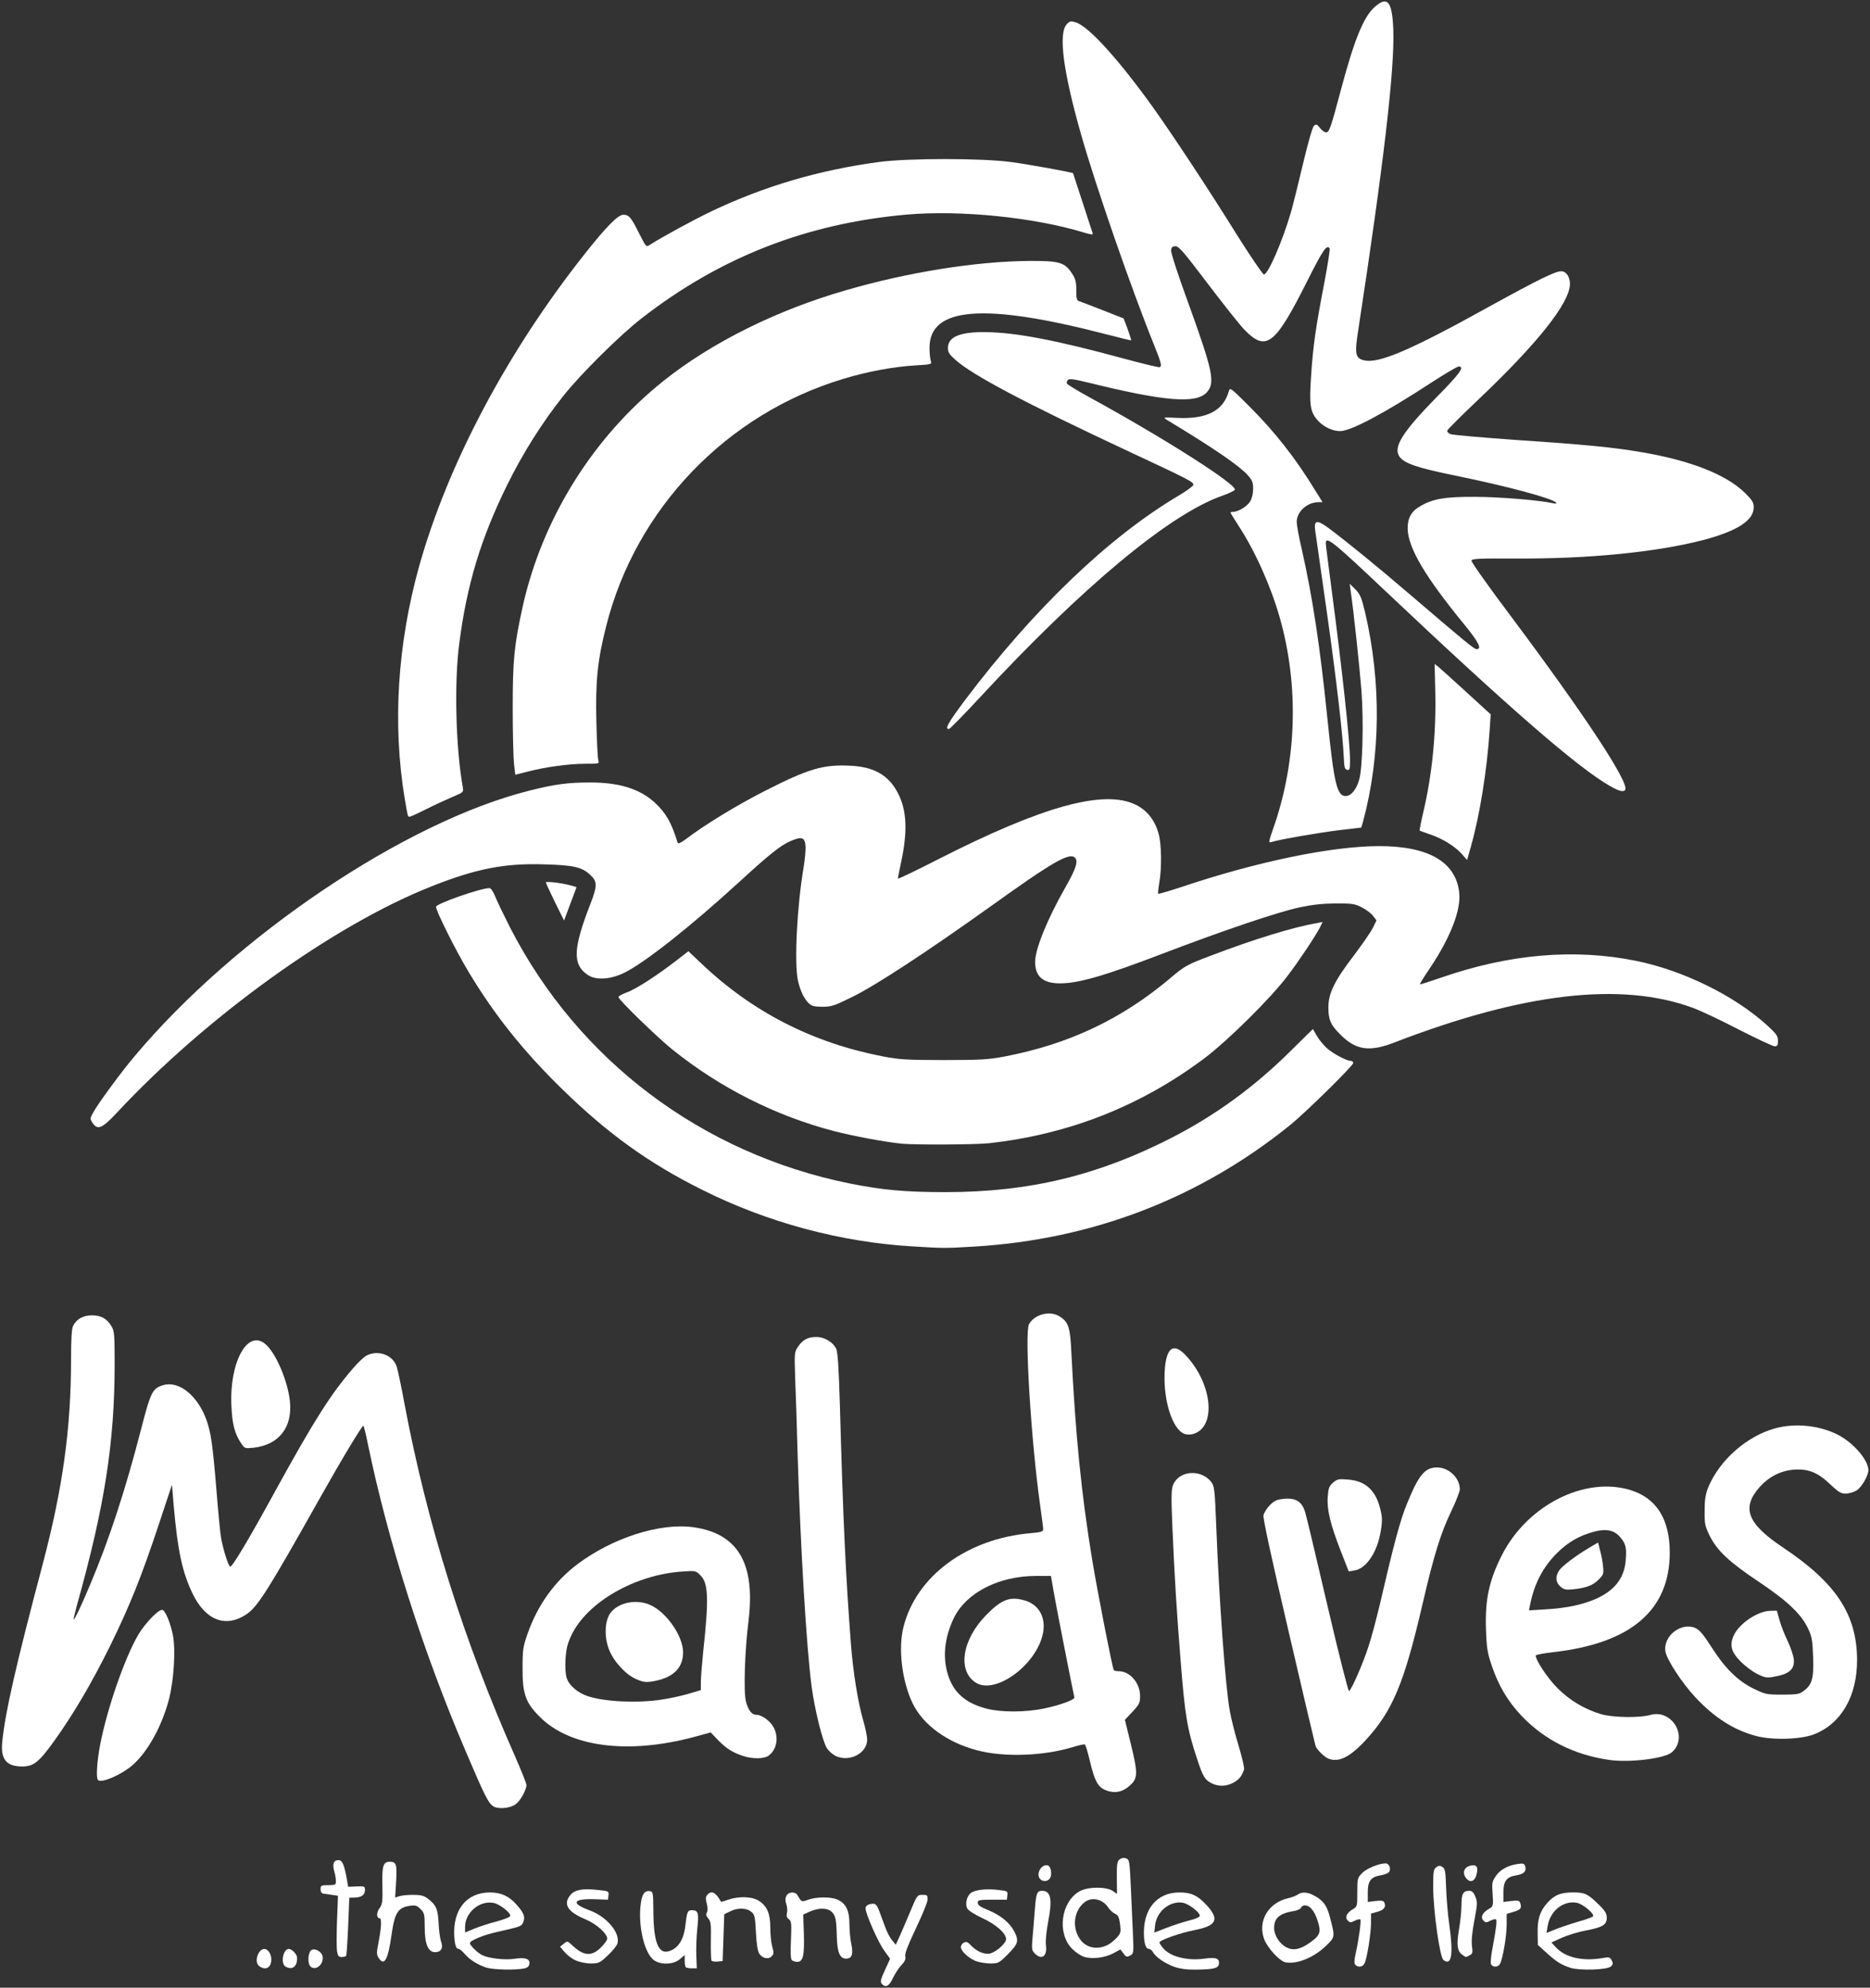
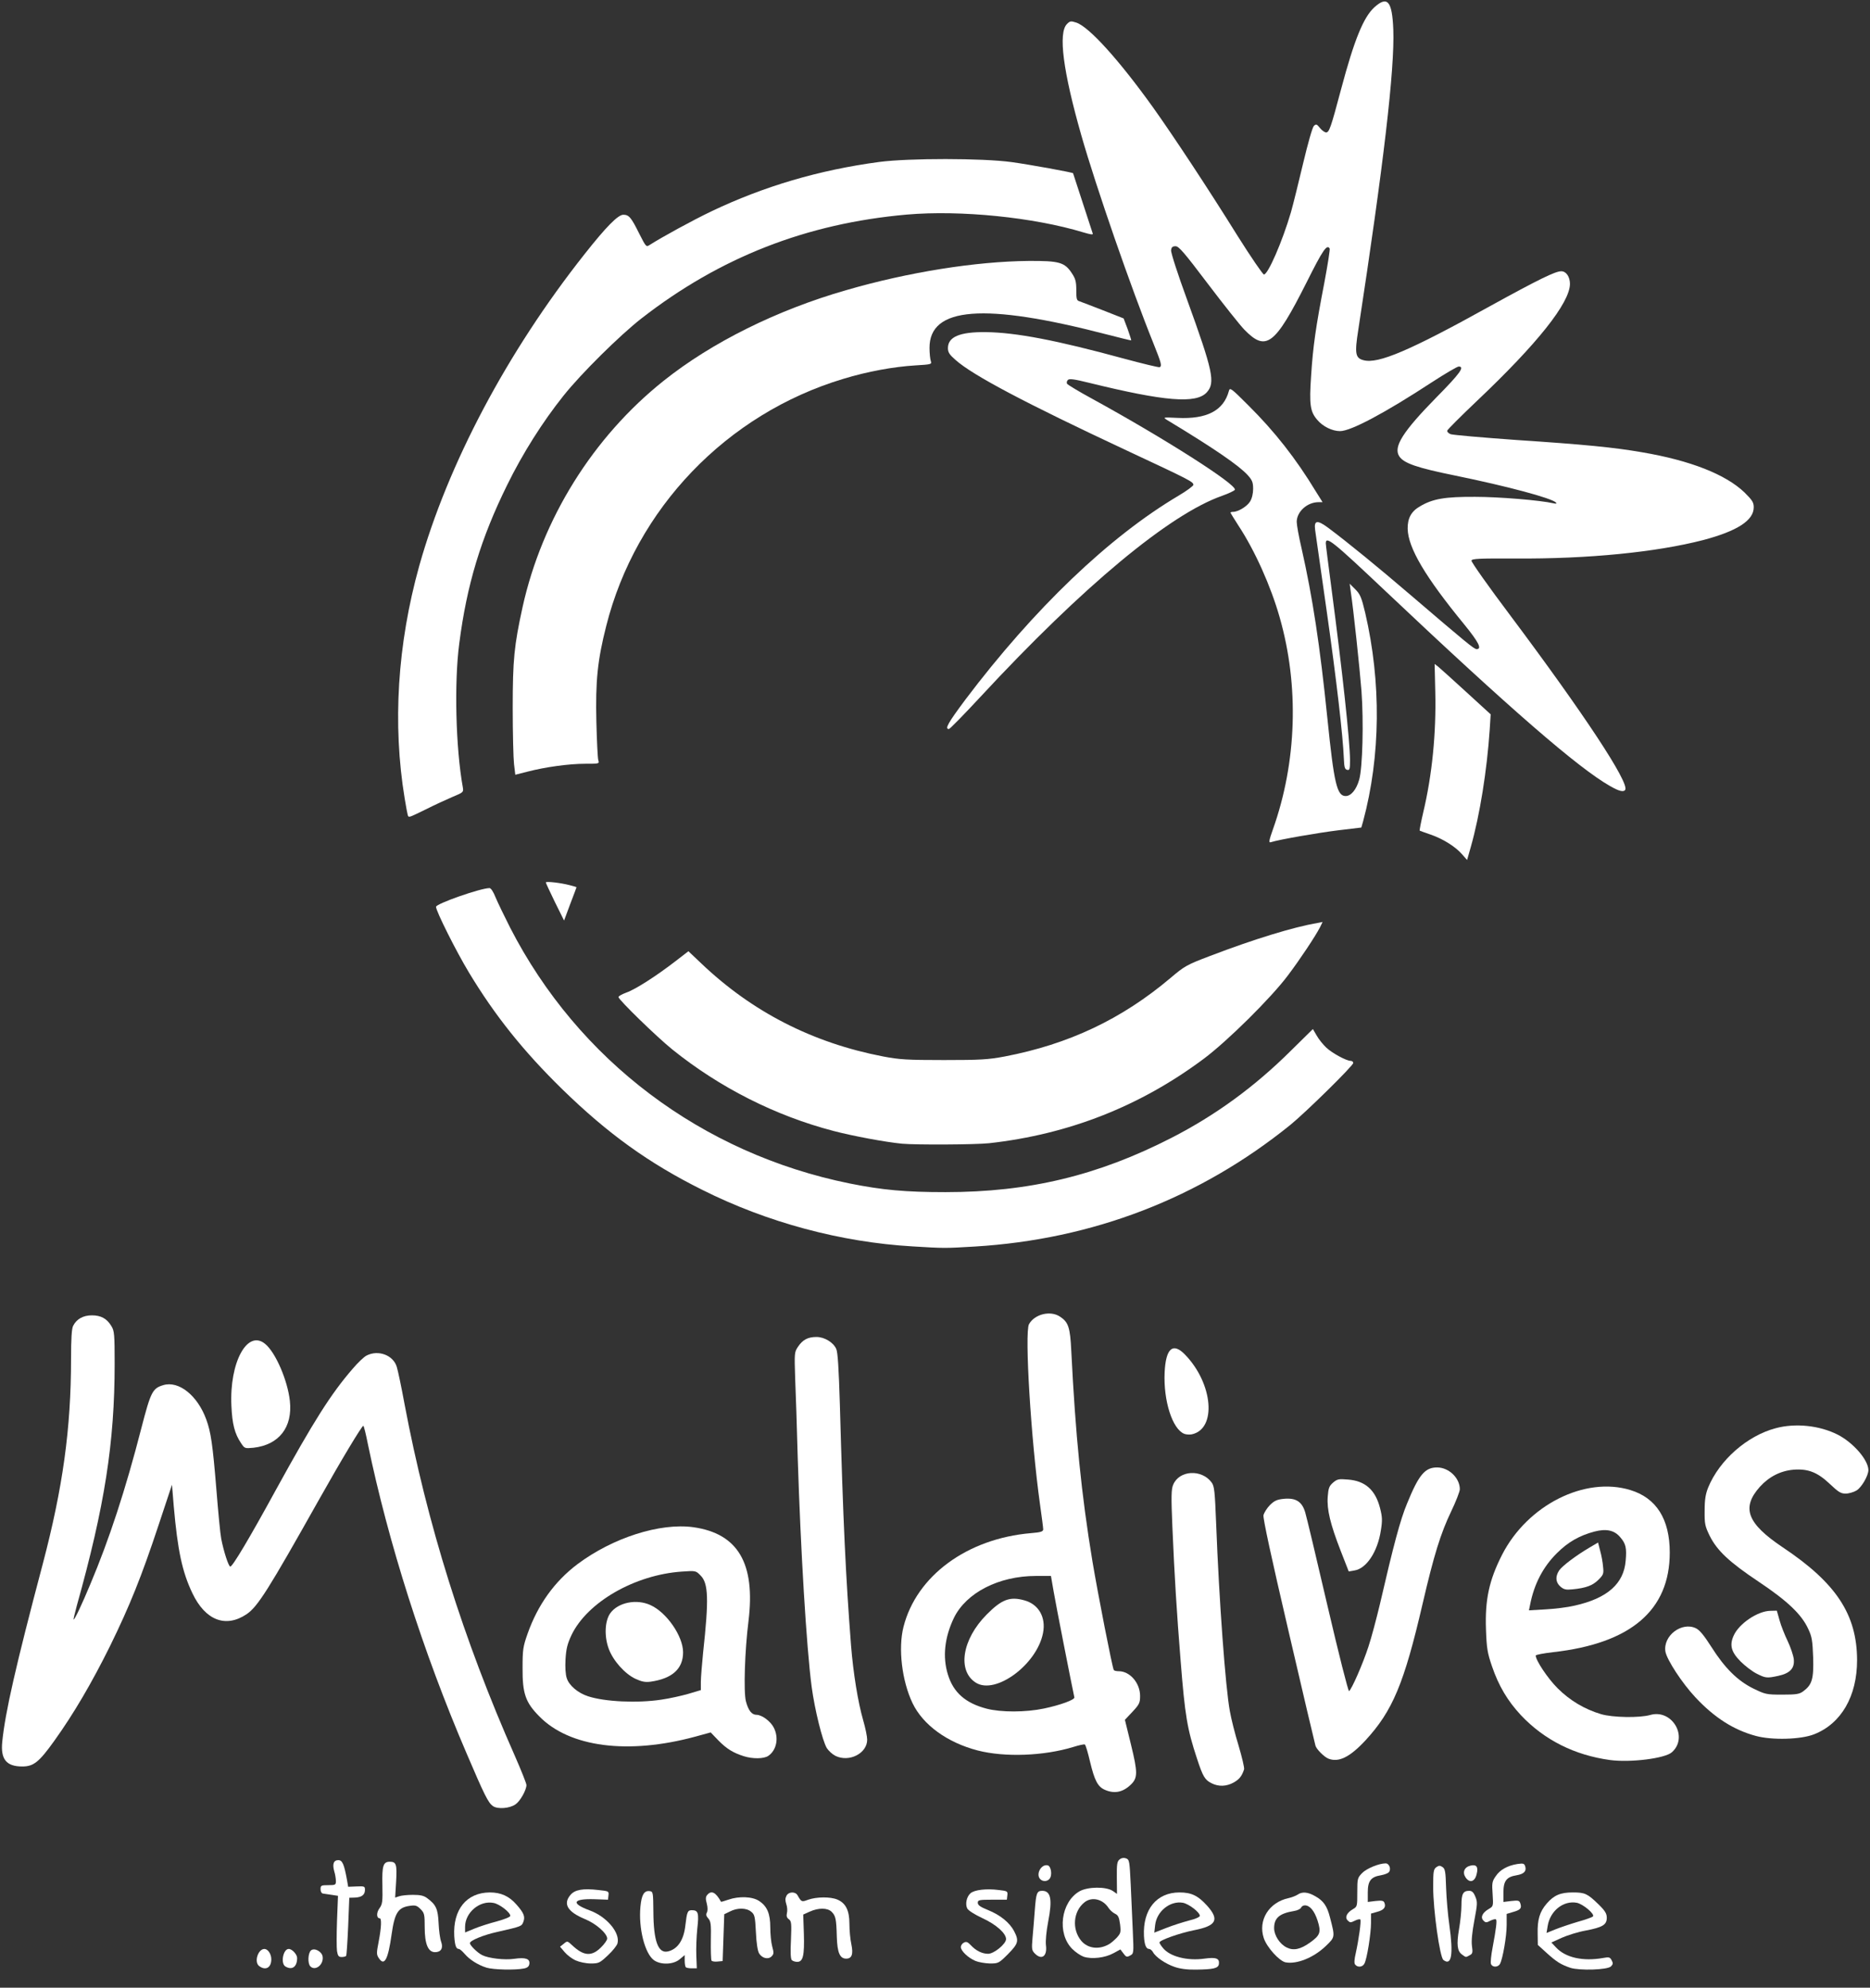
<svg xmlns="http://www.w3.org/2000/svg" version="1.0" width="1158px" height="1231px" viewBox="0 0 1158 1231" preserveAspectRatio="xMidYMid meet">
  <rect x="0" y="0" width="1158" height="1231" fill="#333333" stroke="none" />
  <g fill="#ffffff">
-     <path d="M546 1228.5 c-1 -1.1 -0.6 -2.8 2 -8.4 l3.2 -7 -3.6 -5 c-3.7 -5 -11.6 -22.9 -11.6 -26.2 0 -1.8 1.9 -2.9 5 -2.9 1.2 0 2.3 1.4 3.4 4.3 0.9 2.3 2.5 6.8 3.7 10 1.1 3.2 3.1 7 4.4 8.4 l2.2 2.7 2.3 -5 c1.2 -2.7 4.2 -9.6 6.6 -15.4 4.3 -10.3 4.4 -10.5 7.6 -10.5 3 0 3.3 0.2 3.2 3.1 -0.1 1.6 -3.4 9.7 -7.3 17.8 -4.9 10.4 -6.9 15.5 -6.5 17.1 0.4 1.7 -0.2 3.2 -2.3 5.4 -1.6 1.6 -4 5.3 -5.3 8 -2.4 5.3 -4.7 6.4 -7 3.6z" />
    <path d="M301.3 1218.6 c-5.4 -1.7 -10.6 -5 -13.7 -8.7 -1.4 -1.6 -2.9 -2.9 -3.5 -2.9 -1.7 0 -2.4 -2.2 -2.8 -7.9 -0.9 -16.5 7.6 -27 22 -27.1 6.9 0 12 2.3 16.6 7.6 4.5 5.1 5.4 7.4 4.2 10.6 -1.1 2.8 -1 2.8 -15.9 6.2 -8.8 1.9 -17.2 5.4 -17.2 7 0 1.4 4.6 5.9 7.5 7.4 4 2 13.9 3.2 20 2.3 7 -1 9.8 0 9.3 3.2 -0.2 1.5 -1.2 2.4 -3.3 2.8 -5.3 1.1 -18.9 0.8 -23.2 -0.5z m6.5 -28.7 c4.7 -1.3 8.2 -2.7 8.2 -3.4 0 -2.2 -6.8 -7.4 -10.4 -8 -8.6 -1.7 -17.6 6 -17.6 14.8 l0 3.5 5.8 -2.4 c3.1 -1.3 9.4 -3.3 14 -4.5z" />
    <path d="M727.3 1218.1 c-5.6 -1.9 -11.7 -6.1 -13.3 -9.1 -0.6 -1.1 -1.7 -2 -2.4 -2 -1.9 0 -2.9 -2.6 -3.2 -8 -0.8 -16.4 7.8 -27 22 -27 7.4 0 11.5 2 17.1 8.2 7.8 8.7 5.8 12.5 -8.1 15.2 -9 1.8 -21.4 6.2 -21.4 7.6 0 0.4 0.9 1.9 2 3.2 4.2 5.5 15.2 8.3 25.8 6.8 7.3 -1 9.5 -0.2 9 3.4 -0.4 2.6 -3.5 3.3 -14.3 3.4 -5.3 0.1 -9.8 -0.5 -13.2 -1.7z m9 -28.7 c3.9 -0.9 6.7 -2.2 6.7 -2.9 0 -2.2 -6.8 -7.4 -10.5 -8.1 -7.9 -1.4 -16.3 5.3 -17.2 14 l-0.5 4.5 7.4 -2.9 c4 -1.6 10.4 -3.6 14.1 -4.6z" />
    <path d="M972.5 1218.7 c-5.9 -2 -8.6 -3.7 -14.7 -9.2 l-5.5 -5 -0.1 -6.9 c-0.2 -8.7 1.2 -13.6 5.6 -18.7 4.5 -5.2 8.5 -6.9 16.2 -6.9 7.4 0 9 0.7 15.8 7.3 4.2 4.1 5.2 5.8 5.2 8.4 0 4.3 -2.5 5.9 -13 7.9 -4.6 0.8 -11.3 2.9 -14.9 4.5 l-6.4 2.9 2.9 3.1 c5.9 6.3 16.6 8.7 29.1 6.5 3.7 -0.7 4.3 -0.5 5.3 1.4 1 1.8 0.9 2.5 -0.4 3.8 -2.1 2.2 -19.4 2.7 -25.1 0.9z m4.5 -28.5 c4.7 -1.3 8.9 -2.8 9.4 -3.3 1.5 -1.3 -6 -7.7 -10 -8.5 -8.3 -1.5 -16.5 5 -18 14.4 l-0.7 4.3 5.4 -2.2 c3 -1.2 9.2 -3.3 13.9 -4.7z" />
    <path d="M160.5 1217.6 c-3.3 -2.4 -0.8 -10.5 3.2 -10.6 2.2 0 4.3 3.1 4.3 6.4 0 5.2 -3.5 7.2 -7.5 4.2z" />
    <path d="M176.8 1217.9 c-3.2 -1.8 -1.5 -10.9 2 -10.9 2.1 0 5.2 3.4 5.2 5.6 0 5.5 -3.1 7.7 -7.2 5.3z" />
    <path d="M192.2 1217.8 c-1.8 -1.8 -1.5 -8.3 0.4 -9.9 2.1 -1.8 6.8 0.7 7.2 3.9 0.7 4.9 -4.5 9.1 -7.6 6z" />
    <path d="M424.7 1218.3 c-0.4 -0.3 -0.7 -2.2 -0.7 -4.1 l0 -3.4 -3.1 2.6 c-3.9 3.3 -11.6 3.6 -15.9 0.6 -5.7 -4.1 -9.7 -19.9 -8.4 -33.3 0.7 -7.3 2.3 -10 5.8 -9.5 2 0.3 2.1 0.8 2.2 12.8 0.1 18.3 3 26.1 9.2 24.5 5.9 -1.5 9.6 -7 10.6 -16 1 -8.5 1.4 -9.5 4 -9.5 4 0 4.5 1.7 3.4 11.4 -0.5 4.9 -0.8 12.5 -0.6 16.8 l0.3 7.8 -3.1 0 c-1.7 0 -3.4 -0.3 -3.7 -0.7z" />
    <path d="M839.2 1216.7 c-0.7 -0.8 -0.6 -3 0.4 -7.3 1.8 -8.2 3.4 -19.6 2.8 -20.6 -0.3 -0.4 -1.8 -0.1 -3.4 0.7 -2.6 1.3 -3 1.3 -4.4 -0.1 -2 -1.9 -0.6 -4.9 3.3 -7.1 2.6 -1.5 2.6 -1.9 2.6 -10.4 0 -8.4 0.1 -8.9 3 -11.9 2.7 -2.8 10.4 -6 14.6 -6 2.2 0 3.5 3.6 2 5.4 -0.6 0.8 -2.9 1.6 -5.1 2 -6.1 1 -8 3.5 -8 10.6 l0 5.9 4.8 -0.6 c3.9 -0.4 5 -0.2 5.5 1.1 1.1 2.7 -0.3 4.5 -4.4 5.6 l-3.9 1.1 0 5.8 c0 6.6 -2.5 22.4 -4.1 25.2 -1.1 2.2 -4.2 2.5 -5.7 0.6z" />
    <path d="M923.3 1216.3 c-0.4 -0.9 0.1 -5.5 1 -10.2 2.2 -11.8 2.8 -16.7 2.1 -17.4 -0.4 -0.3 -1.9 0 -3.5 0.8 -2.4 1.3 -3 1.3 -4.3 -0.1 -2 -2 -0.6 -4.9 3.4 -7.2 2.7 -1.6 2.8 -1.7 2.3 -9.2 -0.5 -6.7 -0.3 -7.9 1.9 -11 2.6 -4 7.3 -6.6 13.4 -7.6 3.7 -0.5 4.3 -0.4 4.9 1.5 0.9 3 -0.8 4.7 -5.5 5.5 -6.1 1 -8 3.5 -8 10.6 l0 5.9 4.9 -0.6 c4.4 -0.5 5 -0.3 5.6 1.6 0.9 2.9 0.1 3.9 -4.5 5.2 l-4 1.2 0 6.9 c0 6.9 -2.4 20.8 -4.1 24 -1.2 2.3 -4.8 2.3 -5.6 0.1z" />
    <path d="M356.5 1214.1 c-2.3 -1 -5.3 -3.3 -6.9 -5.2 l-2.8 -3.3 2.3 -1.8 c2.2 -1.9 2.3 -1.8 5.3 1 7 6.6 12 7 17.7 1.3 2.2 -2.1 3.9 -4.6 3.9 -5.5 0 -3.2 -6.9 -9.3 -13.8 -12.1 -10.8 -4.5 -13.7 -9.4 -8.9 -15 2.7 -3.2 7.7 -4.1 17.2 -3 6.4 0.7 6.6 0.7 6.3 3.3 l-0.3 2.7 -8.5 -0.3 c-13.4 -0.4 -14.6 2.6 -2.9 6.9 10.5 3.8 19 13.8 17.3 20.4 -0.3 1.3 -3 4.7 -5.9 7.4 -5.1 4.8 -5.7 5.1 -10.7 5.1 -3 0 -7.1 -0.9 -9.3 -1.9z" />
    <path d="M604 1214.4 c-4.5 -1.9 -9 -6.2 -9 -8.6 0 -0.9 0.8 -2.2 1.9 -2.7 1.4 -0.8 2.3 -0.5 4.2 1.5 3.2 3.5 7.1 5.4 10.8 5.4 3.6 0 11.1 -6.1 11.1 -9.1 0 -3.6 -6.2 -9.1 -14.7 -13 -4.6 -2.1 -8.6 -4.7 -9.3 -5.9 -1.4 -2.7 -0.5 -7.3 2 -9.5 2.4 -2.1 9.8 -3 17.5 -2 5.4 0.6 5.6 0.8 5.3 3.3 l-0.3 2.7 -9 0 c-8.2 0 -9 0.2 -9 1.9 0 1.5 1.6 2.6 6.3 4.5 7.7 3.1 13.5 7.9 16.2 13.1 3.1 6 2.6 7.7 -3.8 14.2 -5.7 5.7 -6 5.8 -11.3 5.8 -3 -0.1 -7 -0.8 -8.9 -1.6z" />
    <path d="M796.1 1215.3 c-3.9 -0.8 -11.6 -9.3 -13.5 -15 -3.7 -11.1 3.2 -22.2 15.4 -24.8 1.9 -0.4 4.4 -1.4 5.5 -2.1 2.8 -2 6.4 -1.7 10.9 0.9 5.2 2.9 7.4 6.1 9.2 13.2 3.2 12.3 3.2 12.1 -2.6 17.7 -7.5 7.2 -17.9 11.4 -24.9 10.1z m15.2 -12.3 c6.3 -4.5 6.9 -6.4 4.6 -13.6 -2 -6.1 -4.8 -9.4 -7.9 -9.4 -1 0 -2 0.7 -2.3 1.4 -0.3 0.8 -2.3 1.8 -4.4 2.1 -9 1.5 -12.3 4.3 -12.3 10.6 0 4.5 3.5 9.9 7.8 12 4.2 2.1 8.5 1.2 14.5 -3.1z" />
    <path d="M234.6 1212.7 c-1.5 -2.2 -1.5 -3.1 -0.1 -10.3 1.7 -8.9 1.9 -14.4 0.6 -14.4 -2 0 -2.1 -3.5 -0.1 -6.2 1.8 -2.5 2 -4 1.8 -14.1 -0.3 -12.3 0.5 -14.7 4.6 -14.7 4 0 4.5 1.6 3.9 12.3 l-0.6 9.9 2.4 -0.8 c1.3 -0.5 5.2 -0.9 8.6 -0.9 4.7 0 6.8 0.5 8.9 2.1 5.4 4 6.6 6.6 7 15.4 0.2 4.6 0.9 9.8 1.6 11.6 1.4 3.9 -0.1 6.4 -3.8 6.4 -4.3 0 -6.4 -5.1 -6.4 -15.3 0 -8.1 -0.2 -9 -2.6 -11.4 -2.2 -2.2 -3.2 -2.5 -6.6 -2 -7.3 1 -9.4 4.3 -11.3 17.7 -2.2 15.7 -4.5 19.9 -7.9 14.7z" />
    <path d="M440.6 1214.2 c-0.3 -0.6 -0.5 -6.2 -0.4 -12.5 0.2 -9.9 0 -11.8 -1.6 -13.6 -1.3 -1.4 -1.5 -2.4 -0.9 -3.6 0.6 -1 0.6 -3.1 0 -5.5 -0.8 -2.9 -0.8 -4.2 0.2 -5.4 2.6 -3.1 5.3 -1.8 8.6 4.2 0.1 0.1 2.1 -0.5 4.5 -1.3 6.5 -2.3 15 -2 19.1 0.8 5 3.3 6.9 7.9 6.9 16.4 0 4 0.5 9.3 1.2 11.8 1.1 3.9 1 4.7 -0.4 6.1 -2.1 2.1 -5.8 1.2 -7.7 -1.8 -0.9 -1.4 -1.7 -6.4 -2 -13.1 -0.5 -9.9 -0.8 -11.1 -3 -12.8 -2.9 -2.4 -8.5 -2.5 -13.1 -0.1 l-3.5 1.7 -0.5 14.5 -0.5 14.5 -3.2 0.3 c-1.7 0.2 -3.4 -0.1 -3.7 -0.6z" />
    <path d="M490.3 1213.9 c-0.7 -0.7 -0.9 -5.1 -0.5 -12.5 0.4 -10.2 0.3 -11.6 -1.3 -12.8 -1.3 -0.9 -1.6 -2 -1.2 -3.8 0.4 -1.4 0.2 -3.9 -0.4 -5.6 -0.7 -2.2 -0.7 -3.6 0.1 -5.1 1.3 -2.6 5.5 -2.8 6.9 -0.3 2.4 4.2 2.5 4.2 6.6 2.7 5.2 -1.8 13.7 -1.9 18 -0.1 5.2 2.2 7.5 6.7 7.5 15 0 3.9 0.5 9.6 1.2 12.7 1.3 6.2 0.3 8.9 -3.2 8.9 -3.9 0 -5.5 -3.7 -5.8 -13.4 -0.3 -11.2 -0.7 -13.1 -3.2 -15.6 -2.5 -2.5 -8.1 -2.6 -13.6 -0.1 l-4 1.8 0.4 11.9 c0.4 13.5 -0.5 17.4 -4.1 17.4 -1.3 0 -2.8 -0.5 -3.4 -1.1z" />
    <path d="M893.8 1213.8 c-2.2 -1.8 -6.3 -30.8 -6.3 -45.1 0 -9.6 0.2 -11 1.9 -12.3 1.6 -1.1 2.3 -1.2 3.9 -0.1 1.6 1.1 1.9 2.8 2.2 12.8 0.2 6.4 1.1 16.8 2 23 2.6 18.4 1.4 25.7 -3.7 21.7z" />
    <path d="M671 1211.8 c-1.9 -0.7 -5 -2.8 -7 -4.8 -9.6 -9.6 -7.1 -29.1 4.5 -35.7 5.1 -2.9 16.5 -3 20.6 -0.2 l2.6 1.8 -0.1 -10 c-0.1 -8.7 0.2 -10.2 1.8 -11.4 1.1 -0.9 2.6 -1.1 3.9 -0.6 2.1 0.8 2.2 1.7 2.9 16.2 0.4 8.5 1 21.6 1.3 29.1 0.6 13.5 0.6 13.7 -1.7 14.9 -2 1.1 -2.5 0.9 -4.1 -1.3 l-1.9 -2.5 -4.4 2.4 c-5.1 2.8 -13.3 3.8 -18.4 2.1z m15.5 -7.6 c1.1 -0.5 3.3 -2.4 4.9 -4 2.6 -2.9 2.8 -3.4 2.2 -8.5 -0.6 -4.4 -1.2 -5.6 -3.1 -6.5 -1.3 -0.6 -3.2 -2.3 -4.1 -3.7 -3.5 -5.4 -10.3 -7 -14.8 -3.4 -7 5.5 -8 16.7 -2 23.9 4 4.7 10.8 5.6 16.9 2.2z" />
    <path d="M208.7 1208.4 c-0.3 -1.9 -0.3 -10.4 0 -18.9 l0.6 -15.4 -3.9 -0.6 c-2.1 -0.3 -4.6 -0.7 -5.4 -0.8 -0.9 -0.1 -1.5 -1.3 -1.5 -2.7 0 -2.3 0.4 -2.5 4.8 -2.5 4.4 0 4.7 -0.2 4.7 -2.5 0 -1.4 -0.4 -4.1 -1 -6 -1.3 -4.6 -0.4 -7 2.5 -7 2.5 0 3.6 2.5 5.4 12.4 l0.7 4.1 5.2 -0.2 c4.9 -0.2 5.2 -0.1 5.2 2.1 0 3.1 -2 4.6 -6.2 4.8 l-3.5 0.1 -0.7 17.6 c-0.4 9.6 -1 17.9 -1.2 18.3 -0.3 0.5 -1.6 0.8 -2.8 0.8 -1.9 0 -2.4 -0.7 -2.9 -3.6z" />
    <path d="M640.9 1209.9 c-2 -2 -2.1 -2.8 -1.5 -9.8 0.4 -4.2 1 -11.9 1.4 -17.1 0.8 -10.6 1.3 -12 4.6 -12 5.3 0 6.4 5.3 3.7 19 -1.2 6.2 -1.7 12.2 -1.4 14.7 0.9 6.8 -2.6 9.4 -6.8 5.2z" />
    <path d="M905.4 1210.5 c-3 -2.1 -3.5 -6.2 -1.9 -15.7 0.8 -4.6 1.5 -11.2 1.5 -14.8 0 -7.1 1 -9 4.8 -9 1.7 0 2.7 0.9 3.8 3.6 1.4 3.3 1.3 4.6 -0.6 14.7 -1.4 7.4 -1.9 12.7 -1.5 15.8 0.6 4.1 0.4 4.9 -1.4 5.8 -2.5 1.4 -2.2 1.4 -4.7 -0.4z" />
    <path d="M644.2 1163.8 c-2.9 -2.9 0.4 -9.4 4.5 -8.6 2.2 0.4 3.1 6.2 1.2 8.4 -1.4 1.7 -4.1 1.8 -5.7 0.2z" />
    <path d="M907.5 1162.6 c-2 -3.1 -0.7 -6.3 3.1 -7.2 3.7 -0.9 5 0.8 3.8 5.3 -1.1 4.8 -4.4 5.7 -6.9 1.9z" />
    <path d="M305.2 1118.5 c-2.9 -2.1 -5.2 -6.7 -16.3 -32.7 -26.9 -62.6 -48.5 -130.7 -61.1 -191.5 -1.2 -6.2 -2.5 -11.3 -2.8 -11.3 -0.9 0 -13.5 20.9 -27.6 46 -31.3 55.7 -37.8 66 -44.7 70.7 -13 8.7 -25.6 3.8 -33.6 -13.1 -6.3 -13.2 -9.1 -26.5 -11.5 -53.8 l-1.1 -13.3 -8.3 25 c-10.6 32 -17.9 50.1 -30.1 75 -11.3 22.8 -22.5 41.9 -34.4 58.5 -9.5 13.3 -12.9 16 -19.9 16 -9.9 0 -13.5 -4.5 -12.4 -15.3 1.8 -18.1 8.3 -46.8 25.1 -110.2 12.4 -47.1 17.5 -83.8 17.5 -127 0 -12.3 0.4 -18.8 1.3 -20.4 2.1 -4.2 6.2 -6.5 11.6 -6.5 5.6 0 9.3 2 12.1 6.7 1.8 2.9 2 5.1 2 23.3 0 48.8 -6.2 88.3 -23.4 149.7 -1.3 4.8 -2.2 8.7 -2 8.7 0.7 0 5.1 -9.3 10.3 -21.8 11.7 -27.7 21.9 -58.8 31.6 -96.6 5.9 -22.7 6.9 -24.8 13.7 -26.8 9.5 -2.8 21.1 6.4 26.5 21.2 2.9 7.9 4 15.4 6.3 43.5 1.1 13.8 2.4 27.5 3 30.5 1.5 7.7 4.5 17.1 5.6 17.2 1.3 0.2 11.8 -17.4 28.3 -47.6 23.2 -42.2 33.9 -59.2 47.4 -74.8 3.2 -3.8 7.1 -7.5 8.7 -8.3 7.2 -3.7 16.5 -0.3 18.7 7 0.7 2.2 2.9 12.6 4.8 23 14 74.2 36.4 145.8 68.4 218.1 3.9 8.9 7.1 16.9 7.1 17.9 0 3 -3.8 9.9 -6.7 11.9 -3.6 2.6 -11.1 3.2 -14.1 1.1z" />
    <path d="M684.3 1108.5 c-4.5 -1.9 -6.5 -5.8 -9.3 -17.5 -1.3 -5.6 -2.7 -10.3 -3.2 -10.6 -0.4 -0.3 -3.6 0.4 -7.1 1.5 -18.3 5.6 -42.4 6.5 -59.2 2.2 -18.9 -4.9 -33.9 -15.8 -40.4 -29.3 -6.6 -13.8 -9 -34 -5.6 -47.3 8 -31.5 39.3 -54.6 78.8 -58 6.3 -0.5 7.7 -1 7.7 -2.4 0 -0.9 -0.9 -7.9 -2 -15.6 -5.6 -40.2 -9.6 -106.2 -6.8 -111.4 3.4 -6.2 13.2 -8.7 19.2 -4.7 5.2 3.4 6.3 6.6 7 21.4 2.6 52 6.2 88.5 13.1 130.2 3.4 20.3 12.3 65.8 13.2 67.2 0.2 0.5 1.6 0.8 3.1 0.8 6.9 0 13.2 7.3 13.2 15.3 0 4.3 -0.5 5.3 -4.7 9.8 l-4.7 5 3.8 15.5 c4.2 17.2 4.2 20.5 -0.2 24.7 -4.9 4.7 -10.1 5.7 -15.9 3.2z m-37.8 -50.4 c10 -2.1 19.1 -5.4 18.8 -6.9 -1.6 -7.3 -11.6 -58.2 -12.8 -65.4 l-1.7 -9.8 -9.3 0 c-23 0 -43.2 10.4 -50.8 26 -5.8 12.1 -7.1 24.2 -3.7 35.1 3.4 11.1 10.9 17.7 24 21.1 8.9 2.3 24.1 2.3 35.5 -0.1z" />
    <path d="M604.3 1042.1 c-11.6 -7.3 -8.6 -26.8 6.7 -42.2 9.3 -9.4 14.4 -11.3 23.3 -8.8 8.9 2.4 13.5 10.5 11.6 20.2 -3.7 19.5 -29.4 38.5 -41.6 30.8z" />
    <path d="M750.3 1104.4 c-4.2 -2.1 -5.4 -4.1 -9.1 -15.4 -6 -18.2 -7.4 -26.3 -10.1 -60.5 -2.4 -29.9 -3.8 -52.2 -5.1 -82.9 -0.8 -18.8 -0.7 -23.4 0.5 -26.1 3.7 -9 17.6 -9.8 23.8 -1.4 1.7 2.3 2 5.4 2.8 25.5 1.8 47.3 5.8 101.9 8.5 116.2 0.8 4.6 3.2 14.2 5.4 21.3 2.1 7.1 3.7 13.8 3.4 14.7 -1.4 4.2 -2.9 6.1 -6.4 8.1 -4.5 2.5 -9.3 2.7 -13.7 0.5z" />
-     <path d="M60.7 1102.4 c-1.3 -1.3 -0.7 -11.1 1.3 -21.8 4.4 -22.7 15.3 -54.1 23.8 -68.5 4.2 -6.9 12 -15.1 14.6 -15.1 1.8 0 5.1 7.8 6.7 15.8 1.7 9.2 0.6 27.4 -2.4 39.3 -4.4 17 -13.4 33.2 -22.9 41.3 -6.8 5.8 -19 11.1 -21.1 9z" />
    <path d="M997 1090 c-21.9 -3 -40.7 -12.4 -55.2 -27.8 -8.2 -8.8 -13.8 -18.2 -17.9 -30.3 -2.8 -8.1 -3.3 -11.2 -3.7 -22.6 -0.7 -18.7 2 -30.8 10 -46.5 15.8 -30.8 51.3 -48.6 79.4 -40 16.1 4.9 24.4 18 24.4 38.7 0 35.7 -24.1 56.3 -72.2 61.7 -6 0.7 -10.8 1.6 -10.8 2.1 0 3 7.5 14.2 13.5 20.2 7.6 7.6 16.8 13.1 27 16.1 7.1 2.1 23.7 2.4 30.4 0.5 13.6 -3.9 23.9 13.8 13.4 23.1 -4.2 3.8 -25.7 6.5 -38.3 4.8z m-22 -95.6 c20.3 -4.5 30.6 -13.6 31.7 -27.9 0.7 -7.7 0.1 -10.5 -3.3 -14.4 -3.6 -4.4 -8.6 -5.5 -16 -3.6 -9.4 2.5 -16.4 6.5 -23.4 13.5 -8.5 8.5 -14 19 -16.5 31.9 l-0.7 3.4 10.3 -0.6 c5.7 -0.3 13.8 -1.3 17.9 -2.3z" />
    <path d="M966.3 982.6 c-3 -2.6 -3.3 -6.2 -0.8 -10 1.9 -2.8 10.5 -9.3 19 -14.3 l5.1 -3 1.3 5.1 c0.8 2.8 1.6 7.2 1.8 9.9 0.5 4.3 0.2 5 -2.9 8.1 -3.5 3.5 -7.7 5.1 -16.1 5.9 -4 0.4 -5.3 0.1 -7.4 -1.7z" />
    <path d="M822.5 1089.1 c-2.6 -1.1 -7.3 -5.8 -7.9 -8 -0.3 -0.9 -7.8 -32.6 -16.6 -70.6 -10.9 -46.7 -15.9 -70 -15.6 -72.1 0.4 -1.6 2.2 -4.5 4.1 -6.4 2.8 -2.7 4.4 -3.4 8.9 -3.8 7.2 -0.6 11 1.9 12.9 8.6 0.8 2.6 7 28.6 13.8 57.9 6.8 29.2 12.8 52.9 13.3 52.6 1.6 -1 8.6 -17 12 -27.5 1.9 -5.7 5 -17.5 7.1 -26.3 8.5 -36.8 12.6 -52.2 16.8 -62.3 7.3 -17.9 11.1 -22.5 18.8 -22.4 7.2 0.1 13.9 6.6 13.9 13.5 0 1.3 -2.4 7.6 -5.4 13.8 -6.5 13.6 -10.6 26.8 -17.6 56.9 -11.5 49.6 -18.6 66.6 -35.5 84.9 -9.7 10.4 -16.6 13.8 -23 11.2z" />
    <path d="M460.5 1087.6 c-6.6 -2.1 -10.6 -4.6 -15.7 -9.8 l-4.7 -4.9 -9.5 2.6 c-41.6 11.3 -78 6.6 -96.7 -12.6 -8.5 -8.6 -10.4 -14.1 -10.3 -29.9 0 -11.3 0.3 -13.3 3.1 -21.2 6.3 -17.9 16.7 -32.4 30.9 -43.1 21.9 -16.4 51.1 -25.7 71.7 -22.9 27.7 3.9 38.6 22.4 34.2 58.2 -2.3 18.2 -3.1 43.7 -1.6 49.6 1.5 5.7 3.6 8.4 6.6 8.4 3.3 0 8.8 4.1 10.7 8 3.2 6.3 1.7 13.9 -3.4 17.4 -2.7 1.9 -9.7 2 -15.3 0.2z m-50.9 -35 c5 -0.7 12.5 -2.4 16.7 -3.6 l7.7 -2.3 0 -5.1 c0 -2.8 0.7 -10.9 1.4 -18.1 3.6 -33.1 3.3 -43 -1.6 -47.8 -2.9 -3 -3 -3 -11.6 -2.4 -29.1 2 -58.5 18.9 -68.3 39.3 -2.6 5.6 -3.3 8.5 -3.7 15 -0.3 4.9 0 9.6 0.8 11.8 1.4 4.4 6.9 9.1 13.1 11.1 10.3 3.4 30.5 4.4 45.5 2.1z" />
    <path d="M393.5 1039.7 c-6.6 -3.1 -13.8 -11.2 -16.5 -18.5 -2.9 -7.7 -2.5 -17.3 0.9 -22.1 4.8 -6.7 16.2 -9 24.8 -5.1 10.1 4.5 20.3 19.3 20.3 29.3 0 10.2 -6.7 16.3 -20.2 18.2 -3.3 0.4 -5.4 0 -9.3 -1.8z" />
    <path d="M517.3 1087.4 c-1.8 -0.9 -4.2 -3.1 -5.3 -4.8 -2.7 -4.5 -7.5 -23.8 -9.4 -38.1 -3.2 -24.3 -6.8 -84.5 -8.6 -141.5 -0.5 -18.4 -1.2 -40.7 -1.6 -49.5 -0.5 -15.6 -0.5 -16.1 1.8 -19.5 2.9 -4.3 6.1 -6 11.4 -6 4.8 0 10.3 3.2 12.2 7.3 1 2 1.6 12 2.3 35 2 71.9 3.6 105.9 6.9 148.7 1.4 17.4 4.3 35.2 7.5 46.3 1.4 4.8 2.5 10.2 2.5 12.1 0 8.5 -11.2 14.2 -19.7 10z" />
    <path d="M1087.4 1075.1 c-13.8 -3.7 -25.7 -11.3 -37.5 -23.9 -8.4 -9 -17.7 -23.3 -18.6 -28.4 -1.5 -9.8 10.1 -18.6 18.9 -14.4 2.4 1.2 5 4.4 9.6 11.6 8.3 13.1 16.2 20.9 25.9 25.7 7.4 3.6 8.1 3.8 17.9 3.8 8.8 0 10.7 -0.3 13.1 -2.1 5.4 -4 6.5 -7.6 6.1 -20.9 -0.4 -10.4 -0.7 -12.8 -3.1 -17.8 -4.1 -8.9 -12.8 -17.2 -30.6 -29.1 -18.3 -12.2 -25.8 -19.3 -30.4 -28.5 -2.9 -6 -3.2 -7.4 -3.1 -15.6 0 -6.9 0.6 -10.3 2.2 -14.3 7 -17 24.1 -32 41.8 -36.7 12.2 -3.3 27.2 -1.7 38.4 4 9.6 4.9 18.9 15.6 19 21.9 0 3.5 -4.2 10.8 -7.4 12.7 -1.7 1 -4.7 1.9 -6.7 1.9 -3 0 -4.5 -1 -9.7 -5.9 -7.7 -7.3 -13.5 -9.6 -22.6 -8.9 -8 0.7 -15.1 4.3 -20.8 10.6 -11.6 13 -7.9 22.7 14.2 37.5 33.1 22.1 45.9 41.6 46 69.8 0 22.4 -9.8 39.4 -26.7 46 -8.2 3.2 -25.8 3.7 -35.9 1z" />
    <path d="M1087.6 1036.4 c-2.7 -1.4 -7 -4.7 -9.7 -7.4 -5.9 -5.9 -7 -10.2 -4.3 -16.1 3.3 -7.4 14.9 -15.2 22.7 -15.3 l4 -0.1 1.7 6 c0.9 3.3 3.2 9.1 5 12.8 1.8 3.8 3.5 8.8 3.8 11.2 0.6 5.7 -2.3 8.8 -9.7 10.4 -7 1.5 -7.8 1.4 -13.5 -1.5z" />
    <path d="M830.2 960.4 c-6.4 -16.5 -8.6 -25.5 -8 -33.5 0.4 -5.3 0.9 -6.6 3.3 -8.7 2.6 -2.2 3.5 -2.4 9.2 -1.9 10.7 0.8 17 6.4 19.9 17.7 1.4 5.5 1.5 7.6 0.5 13.8 -2 13.2 -8.9 23.6 -16.3 24.8 l-3.6 0.6 -5 -12.8z" />
    <path d="M149.3 893.8 c-4 -5.9 -5.5 -11.9 -6 -23.1 -1.3 -27 9.9 -47.6 20.9 -38.4 6.4 5.2 13.9 22.5 15.3 35.3 1.8 16.3 -6.7 27.2 -22.5 29 -5.4 0.5 -5.5 0.5 -7.7 -2.8z" />
    <path d="M733.4 888 c-7.4 -2.9 -13 -20.5 -12.2 -38 0.7 -15 5.1 -18.9 12.7 -11 17.3 17.9 19.7 46 4.1 49.3 -1.4 0.3 -3.5 0.1 -4.6 -0.3z" />
    <path d="M565 771.9 c-44.3 -2.6 -89.8 -14.8 -130.1 -35 -33.3 -16.6 -58.5 -34.8 -86.8 -62.4 -24 -23.5 -41.6 -45.5 -57.7 -72.2 -7.8 -12.9 -20.4 -38 -20.4 -40.7 0 -1.9 27.3 -11.5 33.1 -11.6 0.9 0 2.4 2.2 3.8 5.8 1.3 3.1 5.4 11.6 9 18.7 42.2 82.2 118.6 139.8 210.1 158.4 20.4 4.1 34.6 5.4 59.5 5.4 51.6 0 94.2 -10.2 139.9 -33.6 27.3 -14 51.5 -31.6 74.3 -54.3 l13.3 -13.1 2.4 4.1 c1.3 2.3 3.9 5.5 5.8 7.3 3.5 3.4 12.5 8.3 15.2 8.3 0.9 0 1.6 0.6 1.6 1.3 0 1.7 -29.3 30.5 -39 38.4 -56.2 45.4 -122.4 70.9 -195.5 75.3 -18.5 1.1 -18.7 1.1 -38.5 -0.1z" />
    <path d="M558.5 708.3 c-10.2 -1 -30.2 -4.7 -42.4 -7.9 -36 -9.4 -70.5 -26.9 -99.7 -50.4 -9.9 -8 -33.4 -30.9 -33.4 -32.5 0 -0.6 2.2 -1.8 4.9 -2.8 5.5 -1.9 18.6 -10.3 30.5 -19.5 l7.9 -6.1 7.7 7.3 c31.7 30.3 69.3 49.5 113 57.9 10 1.9 14.8 2.2 37.5 2.2 22.7 0 27.5 -0.3 37.6 -2.2 39.7 -7.6 72.5 -23.1 102.7 -48.6 8.7 -7.4 10.1 -8.2 24.6 -13.7 27.2 -10.4 51.4 -17.8 66.4 -20.4 l3.2 -0.6 -1.6 3.3 c-2.9 5.6 -12.4 19.9 -19.8 29.7 -10.2 13.7 -37.5 40.8 -52.3 51.8 -39.3 29.3 -83.4 46.7 -132.8 52.2 -8.4 0.9 -45 1.1 -54 0.3z" />
-     <path d="M57.3 695.4 c-1.6 -2.5 -1.6 -2.8 0.3 -6.2 2.7 -5.2 17.4 -25.2 25.6 -34.9 62.6 -74.7 167.9 -145.5 244.8 -164.7 15.4 -3.9 23.8 -5 37 -5 18.3 -0.1 31.1 3.9 40.4 12.4 7 6.5 10.2 12 14.2 24.8 0.3 1 1.6 0.4 4.7 -1.8 12 -9.2 32.3 -21.5 49.2 -30.1 27.1 -13.8 36.2 -16.5 52.7 -15.7 14.8 0.6 23.8 5.7 29.6 16.5 5.8 10.9 6.4 24 2.1 43.8 -1 4.9 -1.9 9.2 -1.9 9.6 0 0.5 11.4 -5 25.3 -12.1 64.2 -32.7 102.4 -43.3 122 -33.6 7 3.4 11.8 9.5 14.1 17.7 1.9 6.5 2.1 21.4 0.5 30.6 -0.6 3.5 -0.9 6.6 -0.7 6.8 0.2 0.3 6.5 -1.6 13.9 -4 47.3 -15.9 93.2 -25.4 122.9 -25.5 30.5 0 47.4 9.7 49.6 28.6 1.3 10.7 -5.3 27.8 -18 46.8 -3.7 5.4 -6.5 10 -6.3 10.2 0.1 0.2 6 -1.7 13 -4.1 42.2 -14.7 82.7 -18.2 121 -10.4 29 5.9 60.8 21.5 81 39.9 5.8 5.3 6.7 6.6 6.7 9.6 0 2.7 -0.4 3.4 -2 3.4 -1.1 0 -11.1 -4.7 -22.3 -10.4 -11.1 -5.8 -23.9 -11.8 -28.3 -13.4 -44.5 -16.4 -105.1 -9.4 -185.4 21.6 -15.1 5.8 -23.5 4.5 -33 -5.1 -6.1 -6 -7.4 -9.2 -7.4 -16.8 0 -8.8 3.7 -16.4 16.1 -32.6 5.1 -6.8 10.3 -14.3 11.5 -16.8 l2.2 -4.5 -2.1 -2.7 c-1.1 -1.6 -4.2 -3.9 -6.9 -5.3 -4.4 -2.3 -6 -2.5 -16.4 -2.5 -8.2 0.1 -14.6 0.8 -22.5 2.5 -13.3 2.9 -46.3 14 -84 28.4 -36.6 14 -52.6 18.6 -64.1 18.6 -10.5 0 -15.4 -4.2 -15.4 -13.3 0 -7.9 7.5 -26.4 18.6 -45.9 6.7 -11.7 8.2 -16.4 6.1 -18.6 -3.5 -3.4 -13.5 2.3 -53.2 30.8 -38.8 27.7 -70.1 48.2 -84.5 55.3 -11.1 5.5 -13.1 6.2 -18.6 6.2 -4.8 0 -6.7 -0.4 -8.4 -2 -3 -2.7 -5.5 -8 -6.9 -14.3 -2.3 -11 -0.6 -45.6 3.5 -69.8 0.8 -5 1.4 -11 1.2 -13.5 -0.4 -5.4 -2.4 -6 -9.3 -3 -6.2 2.7 -13.3 8.4 -31.5 25.1 -29.8 27.3 -57.8 49.5 -70.9 56.2 -8.7 4.4 -18 5.1 -23.1 1.6 -9.6 -6.4 -9.2 -16.2 1.6 -44 4.3 -11 4.3 -13.7 0.3 -17.6 -5.3 -5.2 -10.4 -6.4 -29.1 -6.9 -24.5 -0.8 -42.4 2.8 -70 13.8 -60.7 24.1 -139.5 81 -194.6 140.2 -9 9.6 -11.8 10.8 -14.9 6.1z" />
    <path d="M343.6 558.6 c-3.1 -6.3 -5.6 -11.8 -5.6 -12.1 0 -0.8 9.1 0.2 14.8 1.7 2.3 0.6 4.2 1.1 4.2 1.3 0 0.1 -1.7 4.7 -3.9 10.4 l-3.8 10.2 -5.7 -11.5z" />
    <path d="M905.5 529.2 c-4 -4.7 -11.7 -9.6 -19.5 -12.3 -3.6 -1.2 -6.7 -2.4 -6.9 -2.5 -0.1 -0.2 0.8 -5.1 2.2 -11.1 5.6 -23.5 8.1 -49.4 7.5 -74.8 l-0.4 -17.3 2.1 1.6 c1.1 0.9 9 8 17.3 15.6 l15.3 14 -0.6 9.5 c-1.7 25.2 -6.1 52.9 -11.7 72.6 l-2.3 8.1 -3 -3.4z" />
    <path d="M788.2 513.8 c14.9 -41.8 16.4 -89.1 4.2 -131.6 -5.5 -19.3 -15.3 -41.2 -25.5 -56.7 -2.7 -4.2 -4.9 -7.8 -4.9 -8 0 -0.3 0.7 -0.5 1.6 -0.5 3.1 0 8.7 -3.4 10.5 -6.4 1.2 -1.9 1.9 -5 1.9 -7.8 0 -4 -0.5 -5.4 -3.4 -8.6 -5.4 -5.9 -20.6 -16.4 -49.9 -34.1 -2.7 -1.7 -2.5 -1.7 6.4 -1.3 18.3 0.9 28.6 -4.5 31.9 -16.7 0.6 -2.3 1.4 -1.7 12.1 9 16.3 16.2 29.4 32.9 41.7 53.2 l4.2 6.7 -2.5 0 c-7 0 -13.5 5.9 -13.5 12.2 0 1.9 1.3 9.2 3 16.4 6.8 30.1 11.4 60.2 16 105.4 4.1 40.2 5.9 48 11.3 48 3.4 0 6.7 -4.1 8.4 -10.2 2.1 -7.4 2.8 -36 1.4 -54.9 -1.1 -14 -5 -50.9 -6.7 -61.9 l-0.6 -4.5 3.5 3.5 c3 3 3.8 4.9 6.1 14.5 10 43 9.6 88.7 -1.3 129.2 l-1.1 3.8 -14.2 1.7 c-12.2 1.5 -36.6 5.7 -41.9 7.4 -1.3 0.4 -1.1 -1 1.3 -7.8z" />
    <path d="M252.5 504.8 c-0.2 -0.7 -1.1 -5.3 -1.9 -10.3 -7.6 -46.1 -4.5 -95.5 9 -144 17.8 -63.3 54.4 -132.4 102.3 -193 13.5 -17.1 20.8 -24.5 24.1 -24.5 3.5 0 4.9 1.7 9.9 11.8 4.1 8.1 4.3 8.3 6.4 6.9 7.7 -4.9 26.3 -15.1 38.2 -20.8 32.5 -15.5 66.6 -25.6 104 -30.6 18.4 -2.4 63.8 -2.4 82 0.1 10.9 1.5 38 6.4 38 6.9 0.1 0.3 11.8 36.1 12.2 37.4 0.3 0.8 -1.6 0.5 -5.9 -0.8 -30.7 -9.3 -75.9 -13.9 -109.3 -11 -62.1 5.5 -115.6 26.4 -164.4 64.4 -13.3 10.4 -37.2 34 -48.1 47.7 -13.1 16.4 -25.4 35.9 -35 55.5 -16.2 32.9 -24.9 61.5 -29.6 98 -3.2 24.2 -2.2 64.8 2.2 89.1 0.5 3 0.4 3.1 -6.3 5.9 -3.7 1.6 -11.2 5 -16.5 7.7 -10.9 5.3 -10.7 5.3 -11.3 3.6z" />
    <path d="M997 486.8 c-19.7 -11.2 -62 -47.9 -138.8 -120.5 -33 -31.2 -37.2 -34.6 -37.2 -29.8 0 0.9 1.6 13.4 3.5 27.8 6.7 50.7 11.5 95.1 11.5 106.4 0 5.6 -0.2 6.4 -1.7 6.1 -1.5 -0.3 -1.9 -1.6 -2.1 -6.8 -0.6 -14.6 -4.6 -49.1 -10.7 -92 -3.6 -25 -6.8 -47.4 -7.1 -49.8 -0.8 -6.1 1.3 -6.4 8.4 -1.1 11.9 8.9 30.4 24 50.7 41.4 34.6 29.6 39.3 33.5 40.9 33.5 3.5 0 1.2 -4.4 -7.6 -15.2 -24.2 -29.5 -34.8 -47.4 -35.1 -59.3 -0.1 -6.5 2.2 -10.8 7.6 -13.9 7.9 -4.7 15.5 -6 34.2 -5.9 14.6 0 40.3 2.1 48.5 4 1.7 0.4 2.2 0.2 1.5 -0.5 -2.7 -2.7 -29.8 -10 -62.5 -16.7 -23.6 -4.8 -31.7 -7.6 -34.5 -11.9 -3.8 -5.8 2.1 -15.2 23.1 -36.6 14.6 -14.8 17.6 -19 13.7 -19 -0.9 0 -8.4 4.4 -16.7 9.8 -29.2 19.1 -50.1 30.2 -56.8 30.2 -4.8 0 -10.7 -2.9 -14.1 -7 -4.4 -5.1 -5 -9.4 -3.8 -27.1 1.2 -18.7 2.9 -30.3 8.2 -57.8 2.1 -11.2 3.6 -20.7 3.3 -21.2 -1.7 -2.8 -4.2 0.8 -14.3 21 -19.7 39.1 -25.1 43.1 -38.6 29.2 -2.7 -2.8 -12.8 -15.5 -22.5 -28.3 -14.6 -19.3 -18 -23.3 -20 -23.3 -1.9 0 -2.6 0.6 -2.8 2.5 -0.2 1.4 4.2 15 9.8 30.3 16.2 44.7 17.7 51.7 12.3 57.7 -6.6 7.2 -26 5.6 -72.8 -5.9 -9.3 -2.3 -12.3 -2.7 -13.2 -1.8 -0.7 0.7 -0.9 1.7 -0.5 2.4 0.4 0.6 7.3 4.8 15.4 9.2 44.7 24.5 89.6 53.1 88.5 56.4 -0.2 0.6 -3.8 2.3 -8 3.8 -32.4 11.4 -86 55.9 -149.5 124.4 -10.2 11 -19 20 -19.6 20 -2.7 0 -0.6 -3.7 10.2 -18.2 42.5 -56.3 89.1 -100.9 132 -126.3 5.1 -3 9.2 -6.1 9.2 -6.7 0 -1.9 -1.9 -2.9 -41.5 -21.4 -62.2 -29.1 -95 -46.4 -105.7 -55.9 -3.9 -3.4 -4.8 -4.8 -4.8 -7.4 0 -7 7.4 -10.1 23.5 -9.9 18.7 0.2 44 5.1 85.1 16.3 11.9 3.2 22.1 5.7 22.6 5.4 1.4 -0.9 0.9 -2.6 -3.8 -14.4 -13.9 -34.4 -35.6 -97 -44.8 -129.2 -11.3 -39.6 -14.4 -63.4 -8.9 -68.9 1.9 -1.9 2.4 -2 5.8 -0.9 7.9 2.6 26.5 23.2 47.5 52.5 12.2 17.1 34.1 50.2 52.5 79.8 8.2 13 15.5 23.7 16.2 23.7 2.5 0 11.4 -20.4 16.7 -38.5 1.4 -4.9 4.8 -18.7 7.6 -30.5 2.9 -12.2 5.7 -22.1 6.6 -23 1.4 -1.3 1.8 -1.2 3.8 1.3 1.2 1.5 2.9 2.7 3.8 2.7 1.9 0 2.9 -2.8 9.2 -26.5 8.2 -30.8 13.9 -44.8 20.7 -51 8.1 -7.3 11 -3.8 11.7 13.8 0.9 24.7 -6 83.5 -21.7 186.1 -2.3 14.6 -1.8 17.4 3.3 18.7 9 2.4 28.6 -5.9 78.5 -33.6 29.8 -16.4 40.2 -21.5 43.9 -21.5 3.1 0 5.4 3.5 5.4 7.9 -0.2 11.8 -20.1 36.9 -57.7 72.5 -9.9 9.4 -18.1 17.6 -18.3 18.3 -0.2 0.7 0.8 1.7 2.1 2.2 1.4 0.5 19.7 2.1 40.8 3.6 42.1 2.8 60.5 4.6 77.7 7.6 30 5.1 51.8 13.7 63.5 24.9 4.8 4.8 5.7 6.1 5.7 9.2 0 8.1 -10.2 14.7 -31.4 20.3 -29 7.5 -71.2 11.7 -116.1 11.4 -22.7 -0.1 -27 0.1 -27.3 1.3 -0.2 0.8 10.6 16.1 24 33.9 45.9 61.3 73.9 103.8 71.2 108.1 -1 1.5 -3.9 0.8 -9.4 -2.4z" />
    <path d="M318.3 473.1 c-0.4 -3.6 -0.8 -19.2 -0.8 -34.6 0 -30 0.9 -38.7 6.1 -62.5 12.1 -54.7 43.6 -105.3 87.4 -140.2 29.7 -23.7 70.1 -43.8 113 -56.1 38.5 -11.2 80.4 -17.8 113 -18.1 19 -0.1 22.3 0.8 26.8 7.7 2.2 3.3 2.7 5.2 2.7 10.4 0 5.5 0.2 6.4 2 6.9 1.1 0.4 7.7 2.9 14.6 5.6 l12.7 5 2.5 6.6 c1.3 3.7 2.3 6.8 2.2 7 -0.1 0.1 -7.1 -1.6 -15.6 -3.8 -75.5 -19.6 -109.4 -17 -109.3 8.5 0 3.3 0.4 6.9 0.8 8.1 0.7 2 0.4 2.1 -9.6 2.7 -13.4 0.8 -29.8 3.8 -44.5 8.3 -72.3 21.7 -128.6 80.4 -146.9 153.1 -5.4 21.2 -6.7 34.2 -6.1 59.3 0.3 11.8 0.8 22.5 1.2 23.8 0.7 2.2 0.6 2.2 -8.1 2.2 -10 0 -24.7 2 -35.8 4.9 l-7.5 1.9 -0.8 -6.7z" />
  </g>
</svg>